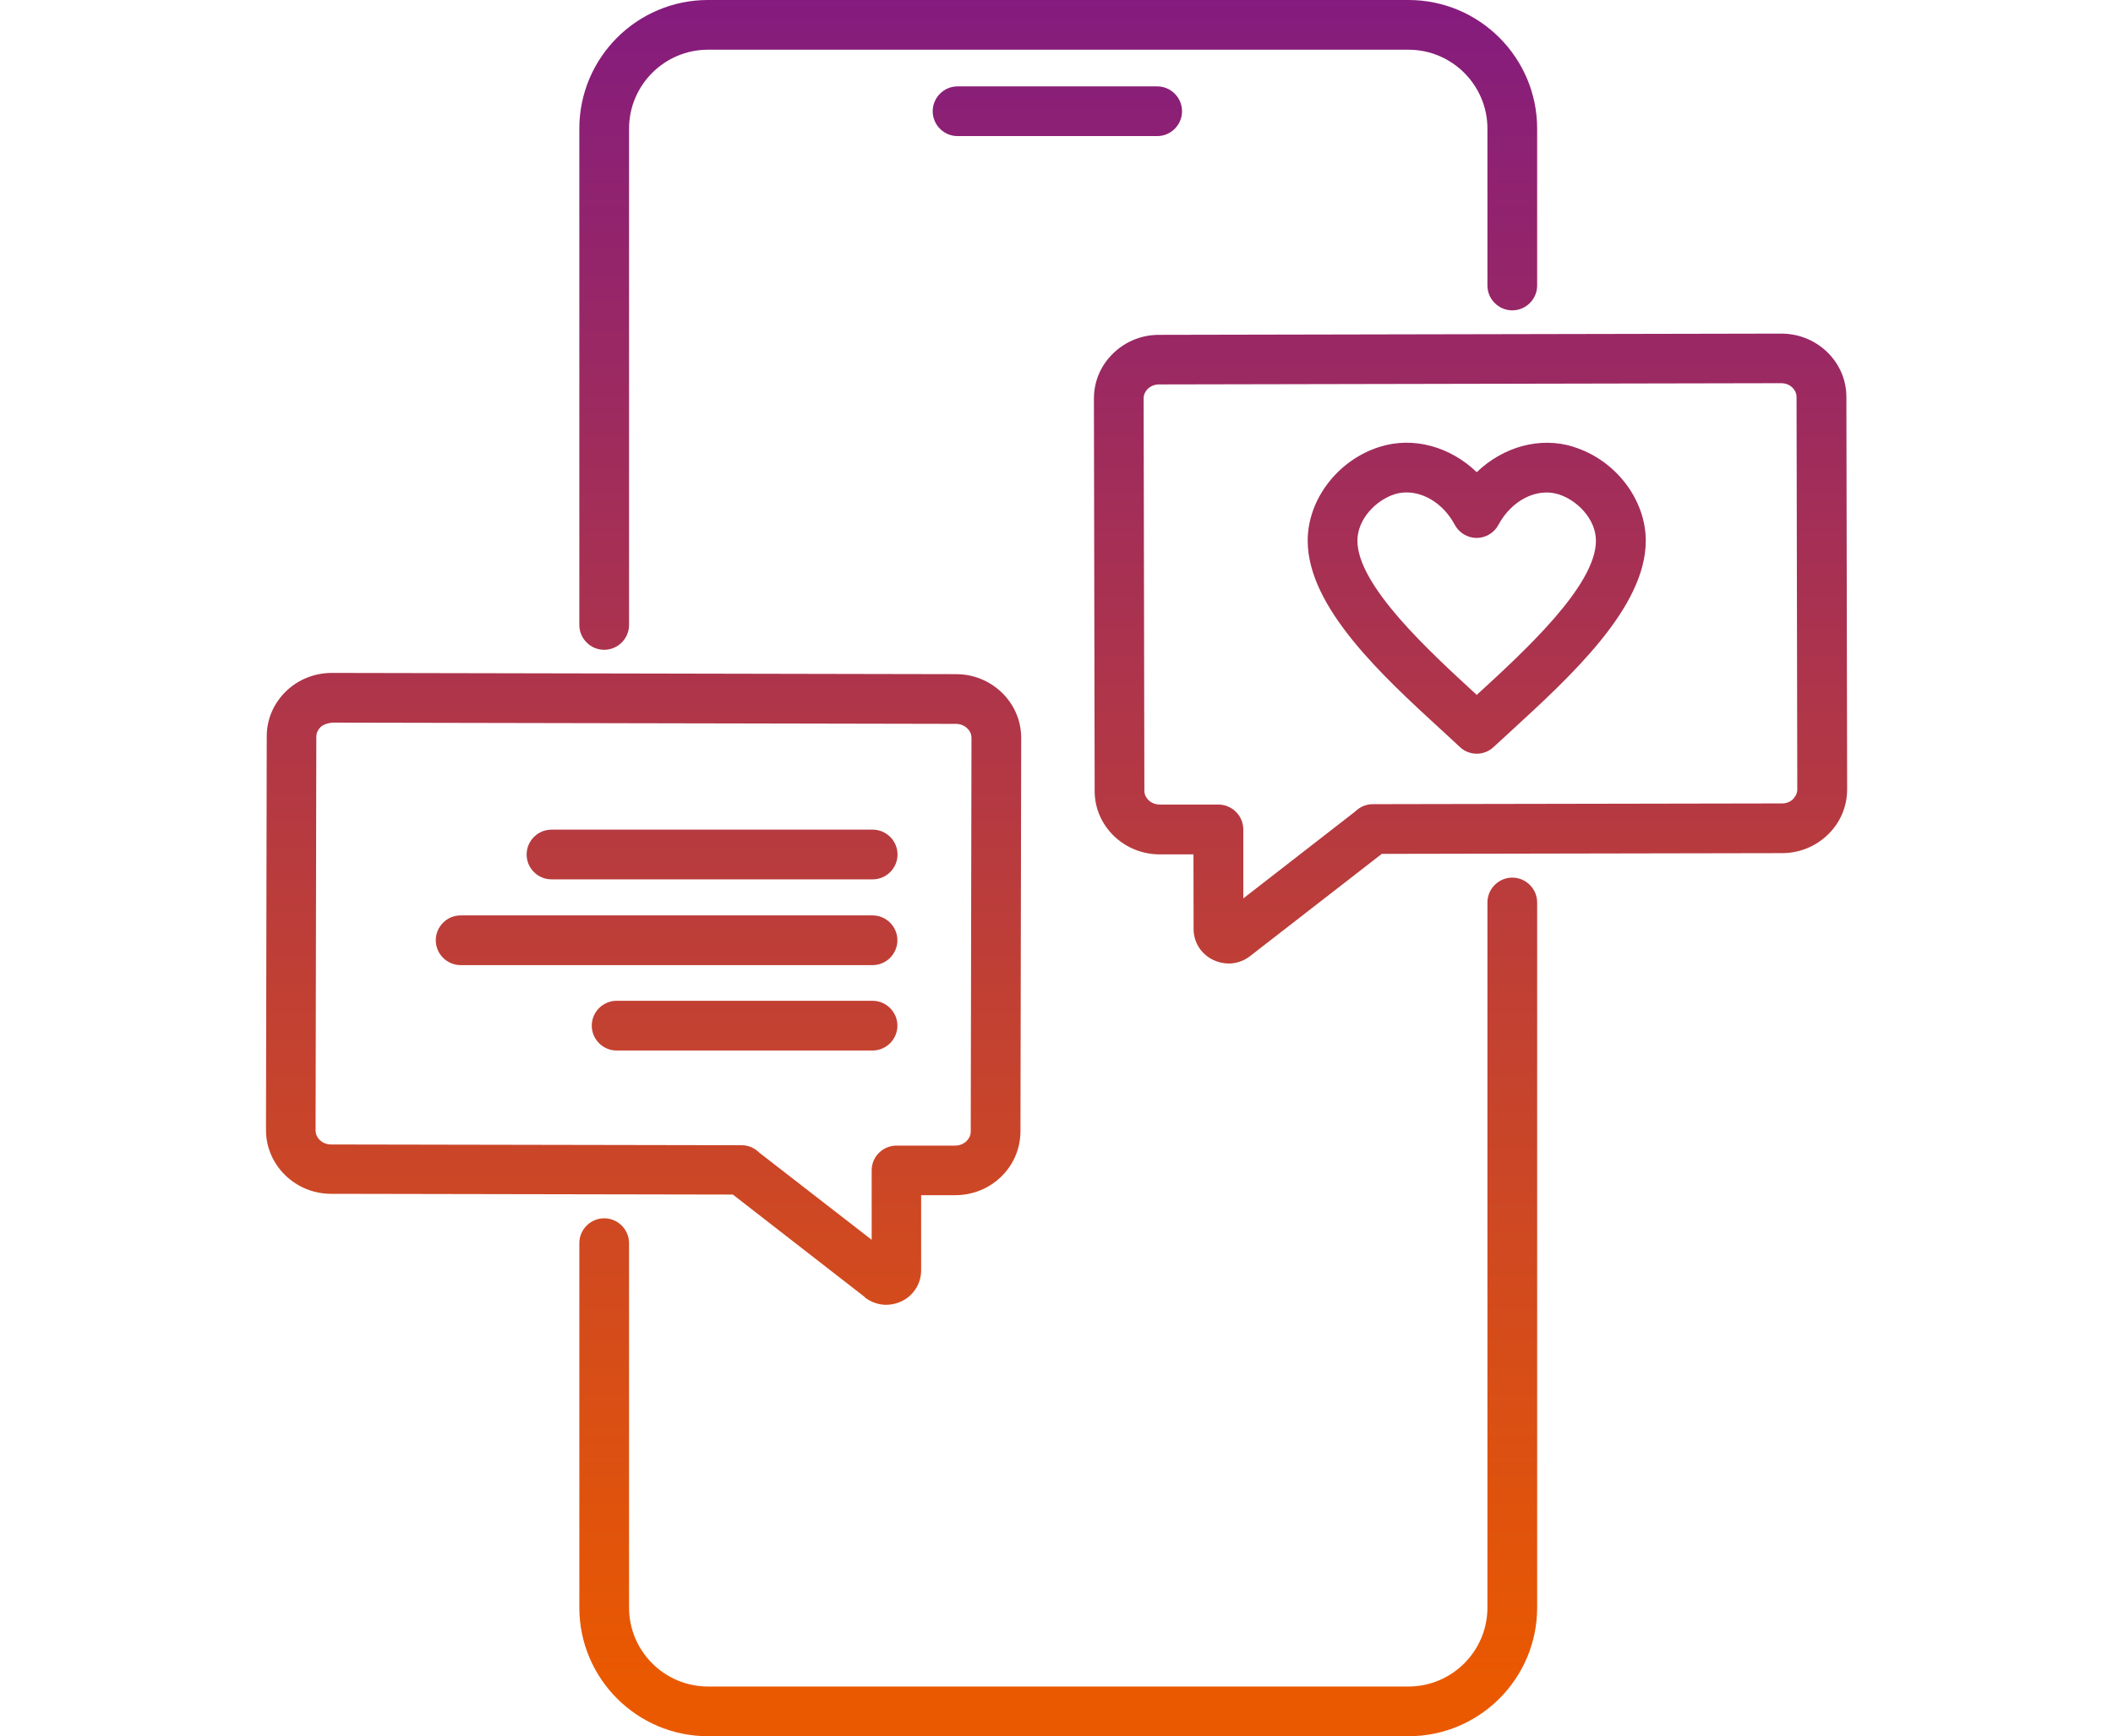
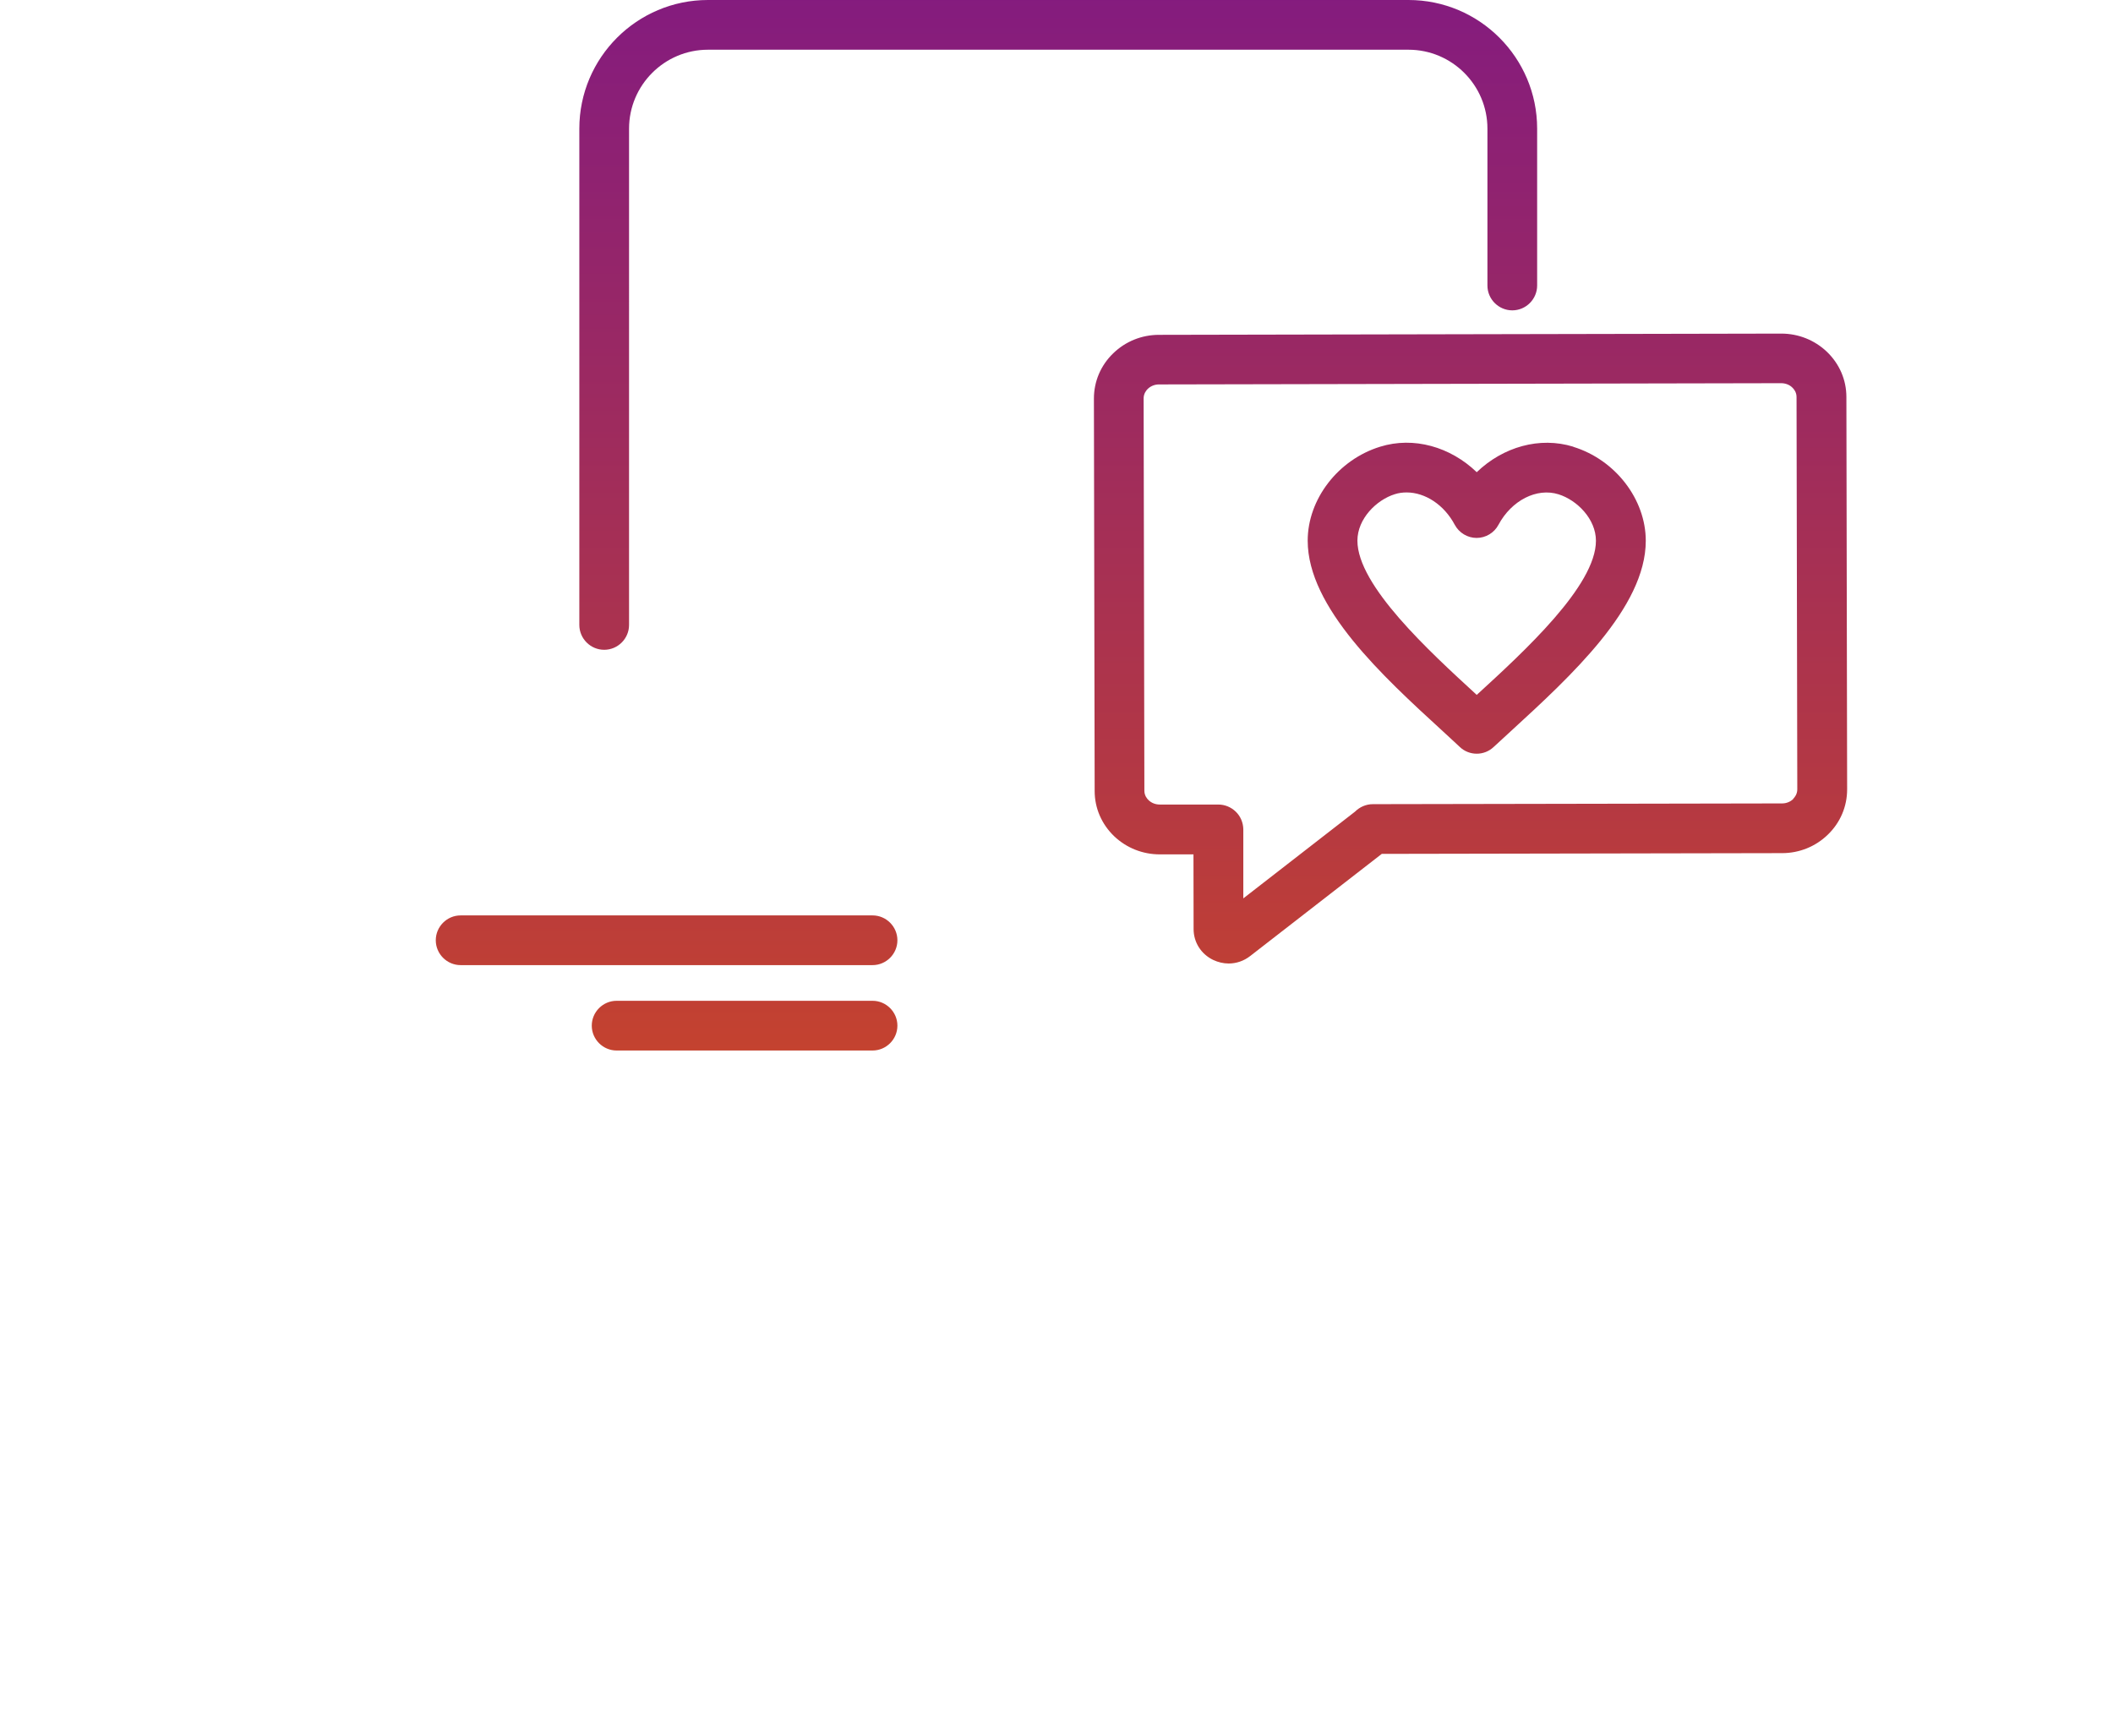
<svg xmlns="http://www.w3.org/2000/svg" xmlns:xlink="http://www.w3.org/1999/xlink" id="Gestaltung" viewBox="0 0 170 139.69">
  <defs>
    <linearGradient id="davero_Verlauf" data-name="davero Verlauf" x1="59.91" y1="-3.26" x2="59.91" y2="135.35" gradientUnits="userSpaceOnUse">
      <stop offset="0" stop-color="#821a81" />
      <stop offset="1" stop-color="#ea5900" />
    </linearGradient>
    <linearGradient id="davero_Verlauf-2" data-name="davero Verlauf" x1="53.63" y1="-3.26" x2="53.63" y2="135.35" xlink:href="#davero_Verlauf" />
    <linearGradient id="davero_Verlauf-3" data-name="davero Verlauf" x1="57.29" x2="57.29" xlink:href="#davero_Verlauf" />
    <linearGradient id="davero_Verlauf-4" data-name="davero Verlauf" x1="85.14" y1="-3.26" x2="85.14" y2="135.35" xlink:href="#davero_Verlauf" />
    <linearGradient id="davero_Verlauf-5" data-name="davero Verlauf" x1="85.14" y1="-3.26" x2="85.14" y2="135.35" xlink:href="#davero_Verlauf" />
    <linearGradient id="davero_Verlauf-6" data-name="davero Verlauf" x1="118.31" y1="-3.26" x2="118.31" y2="135.35" xlink:href="#davero_Verlauf" />
    <linearGradient id="davero_Verlauf-7" data-name="davero Verlauf" x1="51.78" y1="-3.26" x2="51.78" y2="135.35" xlink:href="#davero_Verlauf" />
    <linearGradient id="davero_Verlauf-8" data-name="davero Verlauf" x1="85.07" y1="-3.26" x2="85.07" y2="135.35" xlink:href="#davero_Verlauf" />
    <linearGradient id="davero_Verlauf-9" data-name="davero Verlauf" x1="118.81" y1="-3.26" x2="118.81" y2="135.35" xlink:href="#davero_Verlauf" />
  </defs>
  <path d="m72.2,82.52c0-1.1-.9-2-2-2h-20.59c-1.1,0-2,.9-2,2s.9,2,2,2h20.59c1.1,0,2-.9,2-2Z" fill="url(#davero_Verlauf)" stroke-width="0" />
  <path d="m72.2,75.65c0-1.1-.9-2-2-2h-33.14c-1.1,0-2,.9-2,2s.9,2,2,2h33.14c1.1,0,2-.9,2-2Z" fill="url(#davero_Verlauf-2)" stroke-width="0" />
-   <path d="m44.37,70.75h25.84c1.1,0,2-.9,2-2s-.9-2-2-2h-25.84c-1.1,0-2,.9-2,2s.9,2,2,2Z" fill="url(#davero_Verlauf-3)" stroke-width="0" />
  <path d="m48.61,52.28c1.1,0,2-.9,2-2V10.35c0-3.5,2.85-6.35,6.35-6.35h56.36c3.5,0,6.35,2.85,6.35,6.35v12.62c0,1.1.9,2,2,2s2-.9,2-2v-12.62c0-5.71-4.64-10.35-10.35-10.35h-56.36c-5.71,0-10.35,4.64-10.35,10.35v39.93c0,1.1.9,2,2,2Z" fill="url(#davero_Verlauf-4)" stroke-width="0" />
-   <path d="m121.67,70.61c-1.1,0-2,.9-2,2v56.73c0,3.5-2.85,6.35-6.35,6.35h-56.36c-3.5,0-6.35-2.85-6.35-6.35v-29.32c0-1.1-.9-2-2-2s-2,.9-2,2v29.32c0,5.71,4.64,10.35,10.35,10.35h56.36c5.71,0,10.35-4.64,10.35-10.35v-56.73c0-1.1-.9-2-2-2Z" fill="url(#davero_Verlauf-5)" stroke-width="0" />
  <path d="m148.55,31.94c0-1.38-.56-2.67-1.57-3.64-.99-.94-2.29-1.46-3.67-1.46h-.01l-50.06.1c-1.38,0-2.69.53-3.67,1.48-1.01.97-1.56,2.27-1.56,3.65l.06,31.57c0,1.38.56,2.67,1.57,3.64.99.94,2.29,1.46,3.67,1.46h2.71s.01,6.01.01,6.01c0,1.06.6,2.01,1.57,2.48.4.19.83.29,1.25.29.61,0,1.22-.2,1.73-.6l10.59-8.22,32.21-.06c1.38,0,2.69-.53,3.67-1.48,1.01-.97,1.56-2.27,1.56-3.65l-.06-31.57Zm-4.27,32.34c-.24.23-.56.36-.9.36l-32.93.06c-.55,0-1.06.23-1.43.6l-8.99,6.98v-5.56c-.01-.53-.22-1.04-.6-1.41-.38-.37-.88-.58-1.41-.58h-4.71s0,0,0,0c-.34,0-.66-.12-.9-.35-.13-.12-.34-.38-.34-.76l-.06-31.57c0-.38.21-.64.33-.76.24-.23.56-.36.9-.36l50.06-.1h0c.34,0,.67.12.9.35.13.12.34.38.34.76h0s.06,31.57.06,31.57c0,.38-.21.64-.33.76Z" fill="url(#davero_Verlauf-6)" stroke-width="0" />
-   <path d="m69.57,104.38c.51.39,1.12.6,1.73.6.42,0,.85-.1,1.25-.29.96-.47,1.56-1.42,1.56-2.49v-6.04s2.73,0,2.73,0h.01c1.38,0,2.69-.52,3.67-1.46,1.01-.97,1.57-2.27,1.58-3.65l.06-31.67c0-1.38-.55-2.68-1.56-3.66-.99-.95-2.29-1.48-3.68-1.48l-50.21-.1h-.01c-1.38,0-2.69.52-3.67,1.46-1.01.97-1.57,2.26-1.57,3.65l-.06,31.67c0,2.82,2.35,5.13,5.24,5.13l32.32.06,10.62,8.25Zm-44.18-13.44l.06-31.67h0c0-.38.21-.64.34-.77.24-.23.58-.31.91-.36l50.21.1c.35,0,.67.13.91.36.13.12.34.38.34.77l-.06,31.67c0,.38-.21.64-.34.77-.24.23-.56.36-.91.36h-4.72s0,0,0,0c-.53,0-1.04.21-1.41.58-.38.37-.59.88-.59,1.41v5.59s-9.04-7.01-9.04-7.01c-.37-.37-.87-.6-1.42-.6l-33.03-.06c-.69,0-1.25-.51-1.25-1.13Z" fill="url(#davero_Verlauf-7)" stroke-width="0" />
-   <path d="m77.04,6.95c-1.1,0-2,.9-2,2s.9,2,2,2h16.06c1.1,0,2-.9,2-2s-.9-2-2-2h-16.06Z" fill="url(#davero_Verlauf-8)" stroke-width="0" />
  <path d="m126.58,35.94c-2.7-.83-5.65.01-7.77,2.05-2.12-2.04-5.07-2.89-7.77-2.05-3.38,1.04-5.83,4.22-5.83,7.56,0,5.37,6.03,10.9,10.88,15.34.47.44.93.85,1.36,1.26.38.36.87.54,1.36.54s.98-.18,1.36-.54c.44-.4.9-.83,1.37-1.26,4.84-4.44,10.87-9.96,10.87-15.33,0-3.34-2.45-6.52-5.83-7.56Zm-7.74,19.94s-.02.02-.03.03c0,0-.02-.01-.02-.02-3.81-3.5-9.58-8.78-9.58-12.39,0-1.76,1.53-3.28,3.01-3.74.31-.1.63-.14.95-.14,1.48,0,3.01.98,3.87,2.6.35.65,1.03,1.06,1.76,1.06s1.42-.41,1.76-1.06c1.05-1.96,3.08-3,4.83-2.45h0c1.48.46,3.01,1.98,3.01,3.74,0,3.61-5.76,8.89-9.57,12.38Z" fill="url(#davero_Verlauf-9)" stroke-width="0" />
</svg>